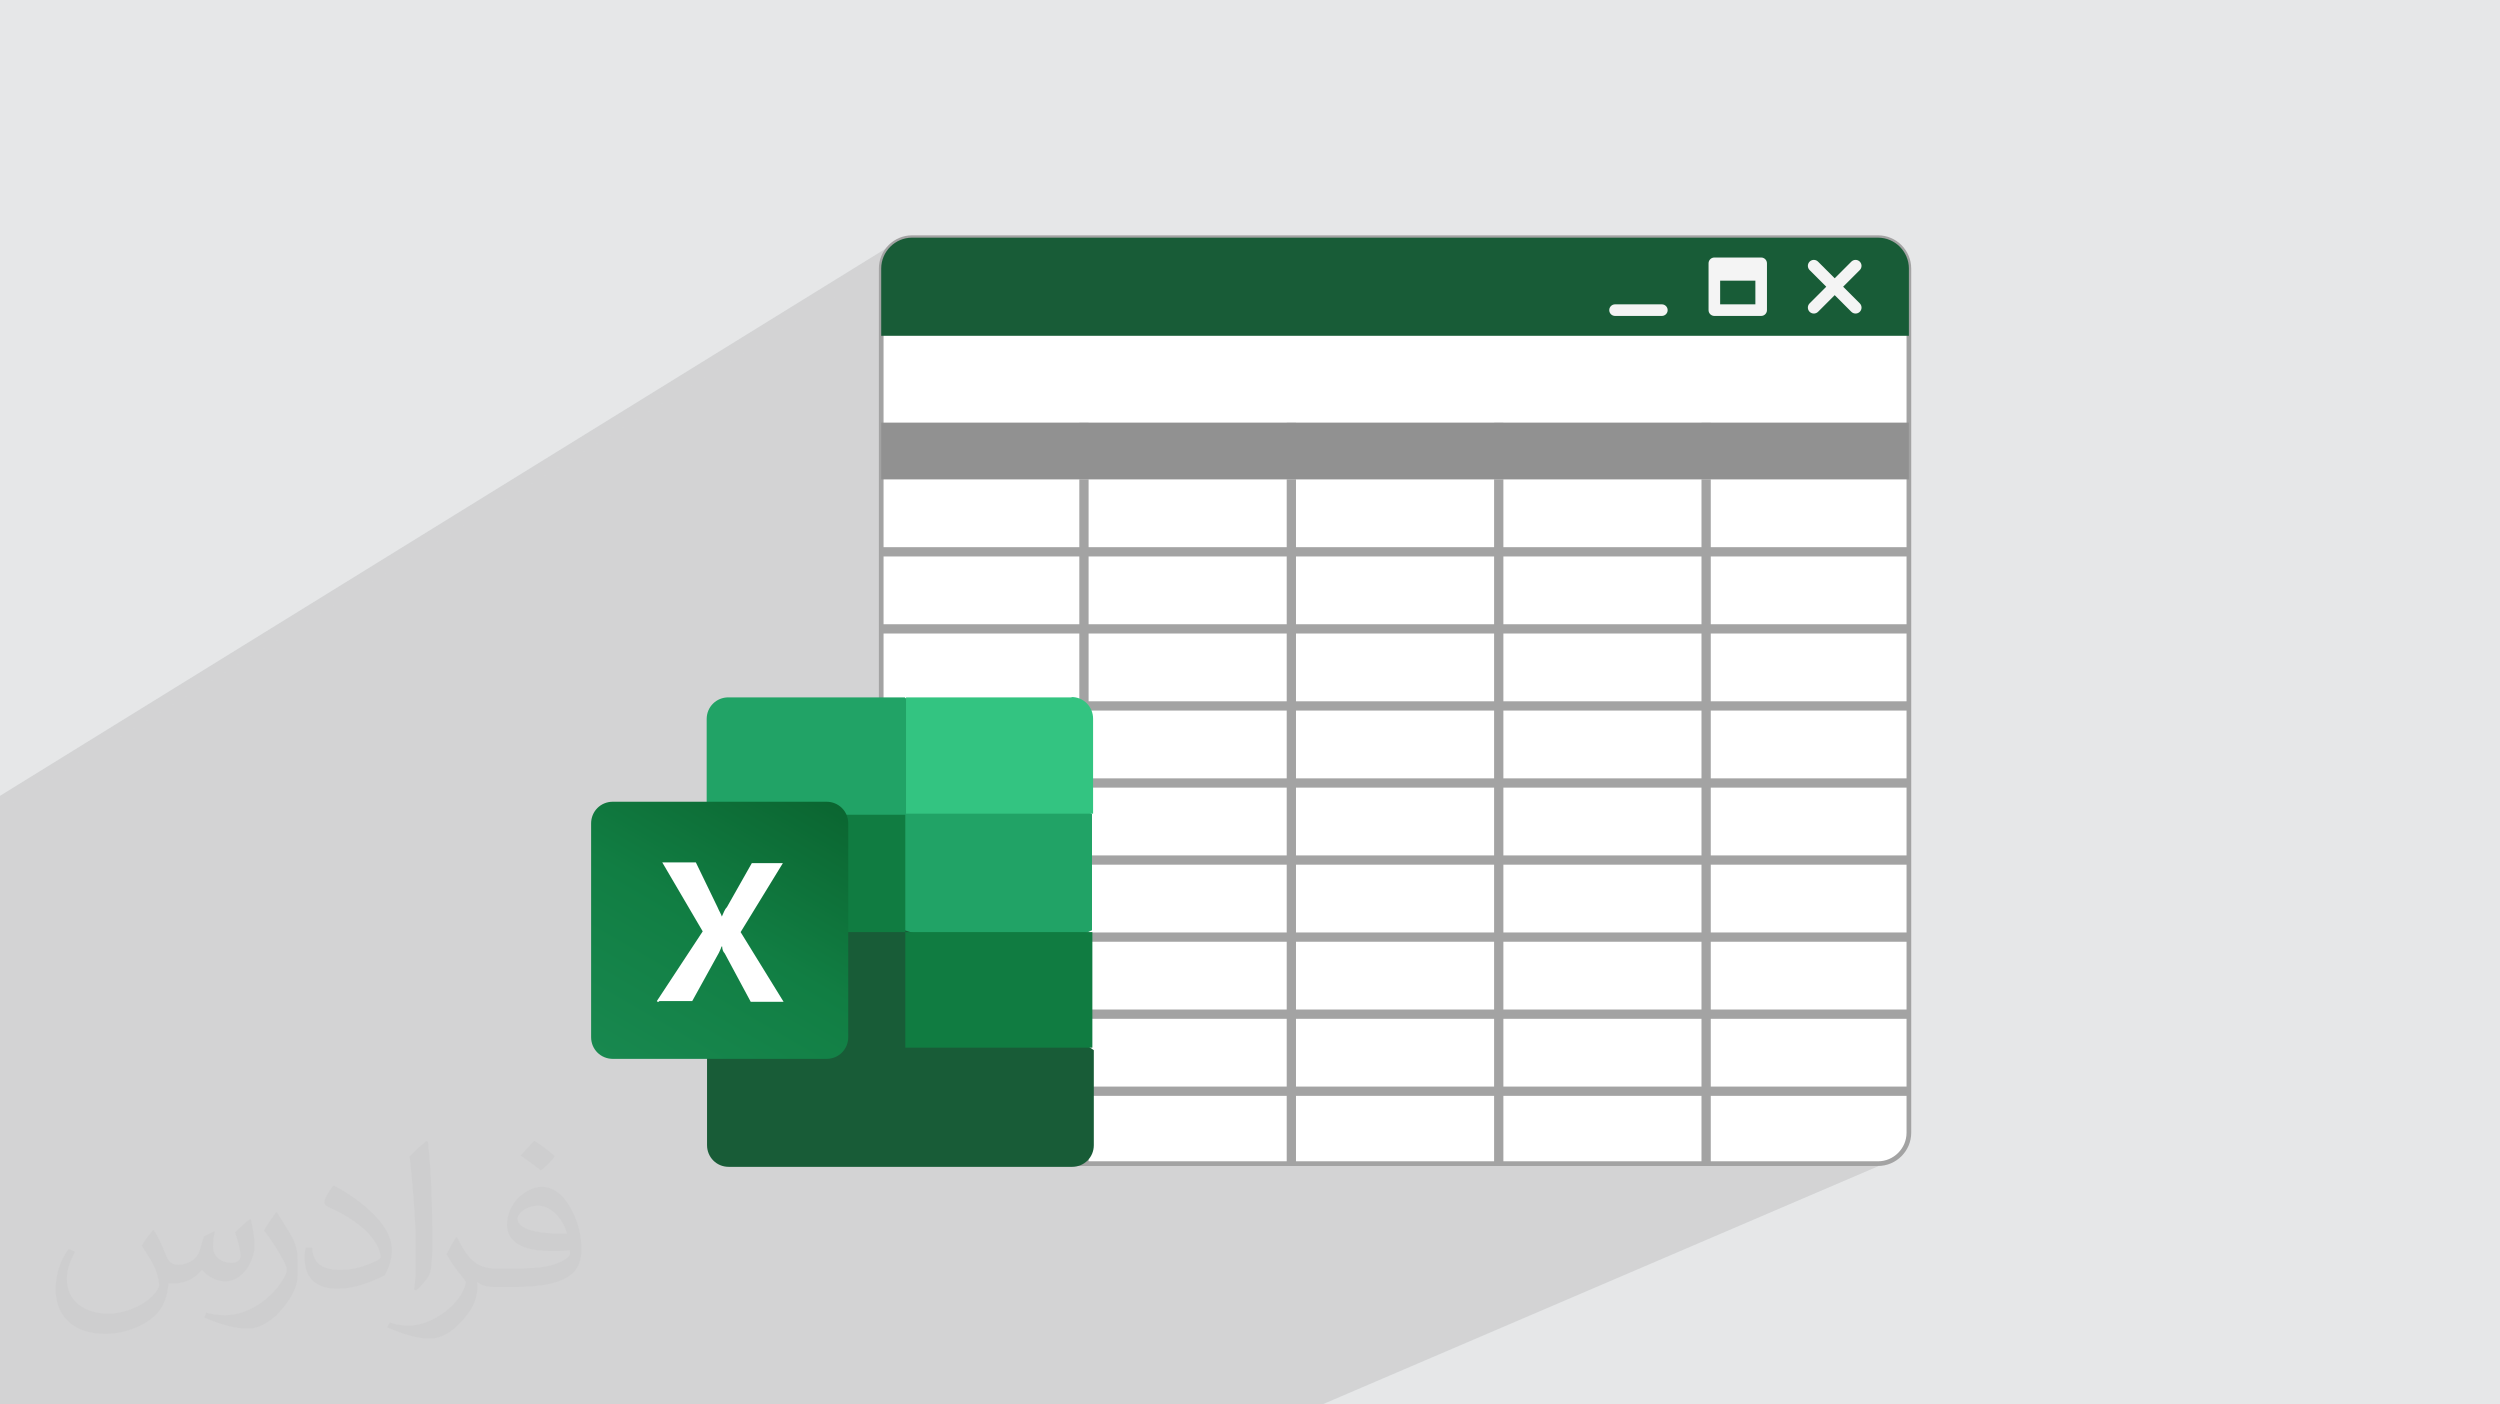
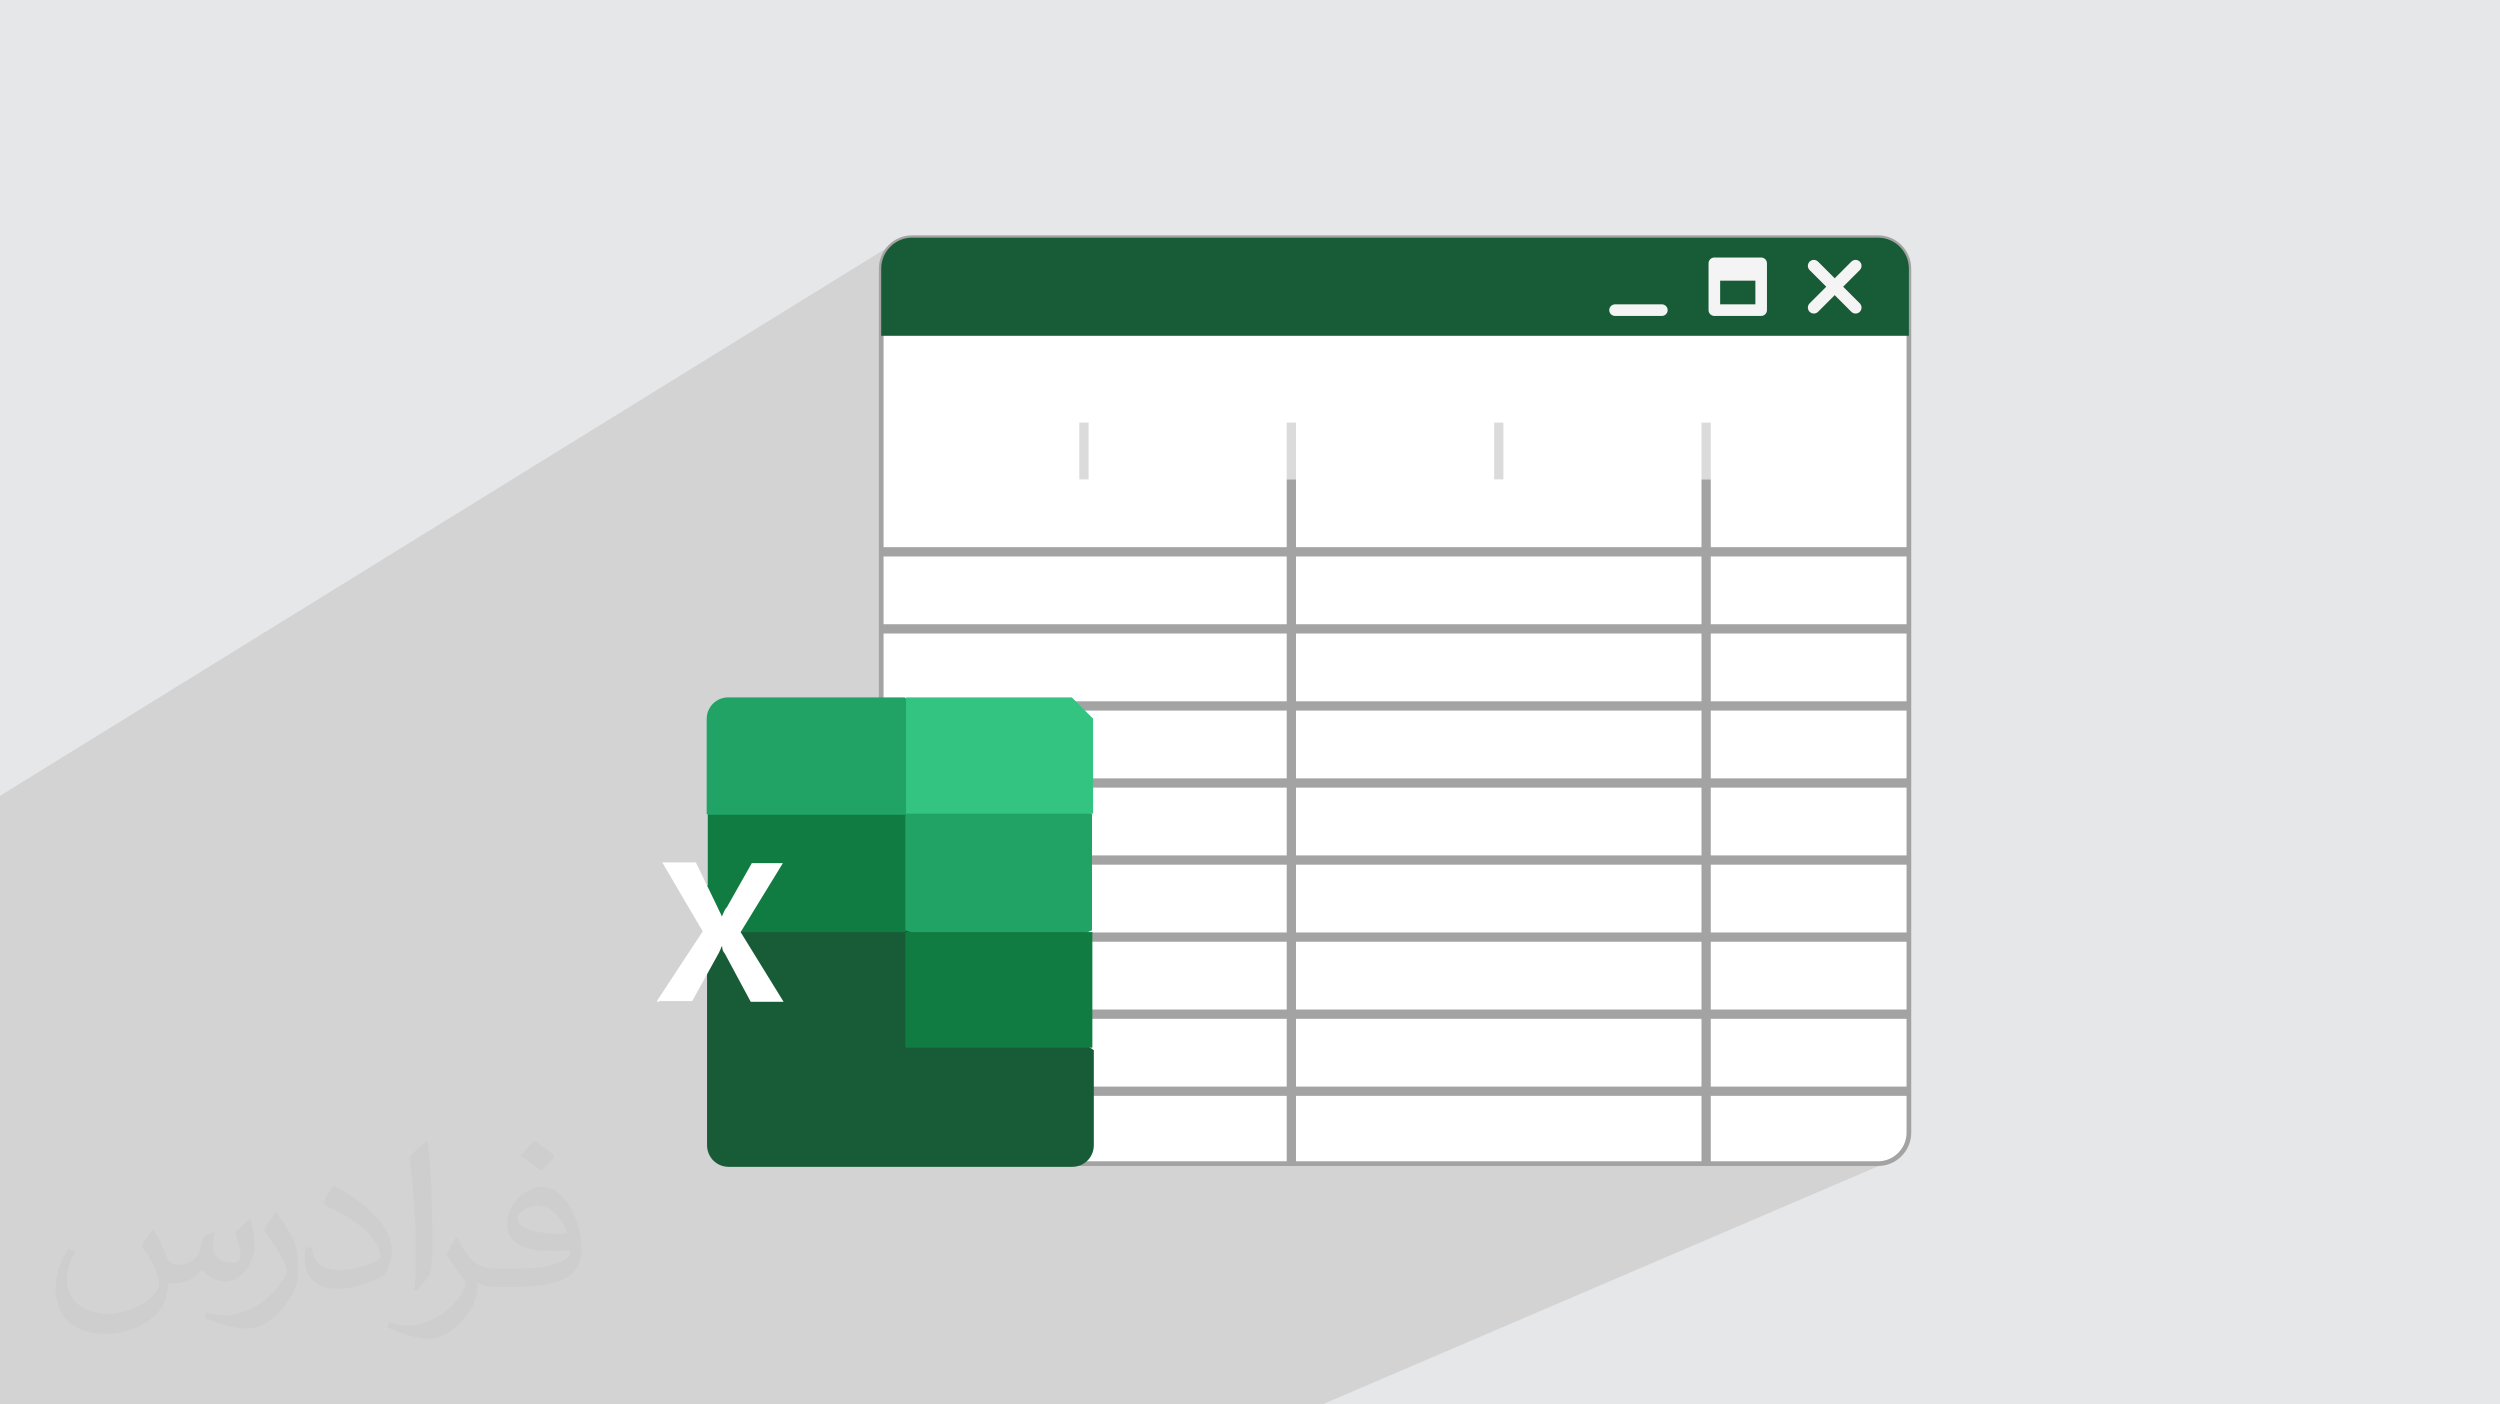
<svg xmlns="http://www.w3.org/2000/svg" xml:space="preserve" width="94.192mm" height="52.917mm" version="1.1" style="shape-rendering:geometricPrecision; text-rendering:geometricPrecision; image-rendering:optimizeQuality; fill-rule:evenodd; clip-rule:evenodd" viewBox="0 0 9404.92 5283.66">
  <defs>
    <style type="text/css">
   
    .str0 {stroke:#A3A3A3;stroke-width:17.6;stroke-miterlimit:22.926}
    .fil10 {fill:#107C41}
    .fil8 {fill:#185C37}
    .fil9 {fill:#21A366}
    .fil13 {fill:#33C481}
    .fil0 {fill:#E6E7E8}
    .fil12 {fill:white}
    .fil6 {fill:#185C37;fill-rule:nonzero}
    .fil14 {fill:#919191;fill-rule:nonzero}
    .fil5 {fill:#A3A3A3;fill-rule:nonzero}
    .fil4 {fill:#DBDBDB;fill-rule:nonzero}
    .fil7 {fill:#F4F4F4;fill-rule:nonzero}
    .fil3 {fill:white;fill-rule:nonzero}
    .fil2 {fill:#373435;fill-opacity:0.031}
    .fil1 {fill:#2B2A29;fill-opacity:0.102}
    .fil11 {fill:url(#id0)}
   
  </style>
    <linearGradient id="id0" gradientUnits="userSpaceOnUse" x1="2386.3" y1="4043.16" x2="3015.89" y2="2955.44">
      <stop offset="0" style="stop-opacity:1; stop-color:#18884F" />
      <stop offset="0.502" style="stop-opacity:1; stop-color:#117E43" />
      <stop offset="1" style="stop-opacity:1; stop-color:#0B6631" />
    </linearGradient>
  </defs>
  <g id="Layer_x0020_1">
    <polygon class="fil0" points="-0,0 9404.92,0 9404.92,5283.66 -0,5283.66 " />
    <path class="fil1" d="M6471.12 1055.97l-43.6 23.92 0 -89.31 0.44 -4.39 1.28 -4.09 2.01 -3.7 2.67 -3.23 3.23 -2.67 -377.67 208.54 -1.79 -2.16 -2.02 -3.7 -1.27 -4.08 -0.45 -4.38 0.45 -4.38 1.27 -4.08 2.02 -3.7 2.68 -3.23 3.23 -2.68 -207.1 114.57 -2541.41 0 0 -252.91 -3315.07 2040.13 0 221.46 0 286.04 0 187.05 0 189.87 0 17.14 0 16.28 0 30.57 0 117.97 0 16.91 0 32.78 0 42.61 0 12.99 0 30.57 0 46.85 0 8.53 0 16.22 0 18.75 0 132.94 0 9.03 0 9.31 0 6.69 0 5.16 0 0.39 0 0.92 0 0.79 0 21.65 0 4.47 0 76.66 0 50.14 0 12.17 0 3.18 0 53.29 0 30.55 0 11.69 0 6.26 0 22.18 0 1.25 0 0.54 0 31.06 0 1.14 0 14 0 15.78 0 39.49 0 3.51 0 19.25 0 4.18 0 52.95 0 6.13 0 14.31 0 10.1 0 6.07 0 52.41 0 0.01 0 4.53 0 0.12 0 1.03 0 57.64 0 22.44 0 32.31 0 20.31 0 26.42 0 30.56 0 2.99 0 6.55 0 6.08 29.53 0 377 0 61.04 0 11.66 0 65.05 0 4.75 0 17.64 0 22.6 0 135.36 0 16.39 0 182.02 0 28.15 0 35.58 0 256.57 0 48.74 0 82.58 0 196.05 0 205.78 0 378.04 0 17.25 0 16.72 0 91.78 0 524.4 0 109.82 0 436.55 0 289.44 0 280.28 0 445.71 0 148.77 0 436.58 0 22.08 0 2136.14 -915.28 -10.66 3.92 -11.12 2.88 -11.51 1.78 -11.84 0.6 -469.18 0 585.43 -254.97 -651.36 0 651.36 -289.87 -637.83 0 637.83 -289.91 -624.74 0 624.74 -289.89 -612.17 0 612.17 -289.87 -600.13 0 600.13 -289.87 -588.63 0 588.63 -289.9 -577.44 0 577.44 -289.87 -566.79 0 566.79 -289.91 -745.3 0 0 -145.85 745.32 -394.42 -351.23 0 161.07 -86.23 -1.99 0.93 -2.06 0.72 -2.11 0.51 -2.14 0.31 -2.15 0.1 -2.15 -0.1 -2.14 -0.31 -2.11 -0.51 -2.06 -0.72 -1.99 -0.92 -1.92 -1.13 -1.82 -1.34 -1.71 -1.54 -62.63 -62.64 -99.73 53.77 -0.81 -2.73 -0.41 -4.28 0.41 -4.28 1.24 -4.15 2.05 -3.9 2.88 -3.52 62.63 -62.63 -9.45 -9.45 41.19 -22.29 62.63 -62.64 3.52 -2.87 -126.52 68.61 -34 -34 -2.88 -3.52 -2.05 -3.9 -1.24 -4.15 -0.41 -4.28 0.41 -4.28 1.24 -4.16 2.05 -3.9 2.88 -3.52 3.52 -2.87 -207.55 113.12 0 -38.53 -132.55 0zm-6471.12 1994.46l0 -56.53 0 -0.01 3366.44 -2079.91 0 0.01 -8.96 6.7 0 0.01 -8.27 7.5 0 0.01 -7.52 8.26 0 0.01 -6.71 8.95 0 0.01 -5.83 9.58 0 0.01 -4.91 10.14 0 0.01 -3.92 10.65 0 0.01 -2.88 11.1 0 0.01 -1.78 11.5 0 0.01 -0.6 11.83 0 0.01 -3315.07 2040.13z" />
    <path class="fil2" d="M578.49 4627.69c17.95,27.21 29.6,53.36 40.96,82.43 8.45,16.91 12.93,48.09 52.57,48.09 11.61,0 28.28,-3.42 43.06,-11.61 16.63,-8.73 29.32,-21.94 35.94,-42l15.85 -53.36 38.57 -19.02 2.64 2.64c-5.27,20.09 -6.59,39.36 -6.59,54.43 0,44.63 38.57,61.56 69.22,61.56 17.95,0 34.09,-8.73 34.09,-25.11 0,-21.13 -8.98,-57.06 -20.62,-89.29 17.95,-17.95 35.94,-35.94 56.53,-50.47l3.17 1.6c8.98,38.04 14,75.56 14,100.66 0,24.57 -10.83,51.79 -19.81,69.49 -18.49,34.87 -51.25,62.62 -90.87,62.62 -30.1,0 -63.65,-15.07 -86.66,-43.06l-1.32 0c-21.66,26.96 -55.22,51.25 -108.86,51.25l-16.63 0c-2.64,35.41 -10.29,60.49 -21.94,82.95 -31.95,62.34 -126.81,106.47 -216.1,106.47 -124.17,0 -186.51,-71.59 -186.51,-166.96 0,-58.91 19.27,-113.6 48.88,-152.42l24.29 10.04c-18.49,35.41 -30.91,68.68 -30.91,101.45 0,89.29 72.66,131.83 156.4,131.83 77.68,0 173.83,-49.41 191.28,-106.72 -6.59,-62.62 -30.1,-91.93 -66.04,-148.99 10.83,-19.02 24.83,-38.04 42.28,-58.38l3.17 0 0 0 0 0 -0.02 -0.09zm1432.13 -336.04c26.15,16.39 51.79,35.66 76.87,57.85 -14,19.81 -31.45,37.79 -53.11,53.64 -25.11,-20.34 -50.19,-37.79 -75.84,-56.27 17.42,-19.55 34.62,-38.29 52.04,-55.22l0 0 0 0 0 0 0 0 0 0 0.03 0zm13.47 244.11c-42.28,0 -76.87,27.75 -76.87,48.34 0,44.13 84.53,57.85 185.72,57.31 -12.68,-51.79 -57.06,-105.68 -108.86,-105.68l0.01 0.03zm-94.86 236.19c54.96,0 103.04,-1.6 139.74,-10.83 40.96,-10.29 75.56,-30.91 75.56,-45.17 0,-3.7 0,-8.19 -1.32,-11.89 -22.98,2.11 -49.41,2.11 -72.38,2.11 -74.49,0 -131.55,-16.91 -154.02,-58.66 -5.55,-11.61 -9.51,-24.57 -9.51,-39.36 0,-40.43 17.42,-79.79 48.09,-107 25.61,-22.45 53.89,-36.44 82.67,-36.44 52.04,0 93.51,41.75 122.57,107.54 15.85,35.94 26.68,77.4 26.68,129.72 0,34.87 -9.51,64.19 -31.17,85.85 -40.43,39.11 -114.92,53.89 -229.04,53.89l-51.79 0 0 0 -13.47 0c-28.28,0 -48.62,-5.02 -64.72,-17.42l-2.64 0c0.79,6.59 1.32,12.93 1.32,19.02 0,25.61 -8.45,58.38 -25.61,84.53 -50.72,75.3 -105.68,108.04 -153.24,108.04 -48.09,0 -107,-18.49 -160.11,-42.54l9.51 -18.49c17.17,7.13 40.96,11.89 73.7,11.89 85.85,0 198.66,-82.43 212.66,-163 -3.17,-6.59 -8.98,-15.32 -17.17,-24.57 -25.11,-29.85 -40.96,-54.68 -55.75,-80.83 12.68,-25.11 24.29,-45.17 35.13,-63.4l4.49 -0.53c36.72,74.77 69.99,117.55 144.23,117.55l11.61 0 0 0 53.89 0 0 0 0 0 0 0 0 0 0 0 0.09 0.01zm-371.98 79c6.34,-34.34 6.87,-72.91 6.87,-108.86l0 -53.36c0,-99.6 -12.68,-244.36 -22.98,-338.68 17.95,-19.27 43.06,-42 62.87,-57.31l5.81 1.6c13.47,118.62 16.63,256 16.63,383.06 0,33.3 -1.32,65.79 -4.49,89.55 -1.85,30.1 -19.27,52.83 -56.53,87.7l-8.19 -3.7zm-382.8 -157.19c1.85,46.77 24.83,83.49 105.15,83.49 49.93,0 92.19,-12.93 138.96,-35.13 8.45,-3.7 12.93,-8.73 12.93,-12.93 0,-29.32 -22.45,-68.15 -60.23,-103.55 -36.72,-33.3 -85.34,-62.62 -130.76,-82.18 -15.6,-6.59 -20.62,-13.47 -20.62,-20.09 0,-13.47 17.95,-41.75 32.77,-62.09l5.02 -0.53c52.04,27.21 110.17,67.64 153.24,112.53 39.11,41.47 63.4,83.49 63.4,129.19 0,33.81 -10.29,65.51 -26.96,95.11 -57.06,28.79 -117.83,50.72 -178.06,50.72 -73.17,0 -123.1,-34.34 -123.1,-114.92 0,-8.73 0,-22.19 3.17,-39.64l25.11 0 0 0 0 0 0 0 0 0 0 0 -0.02 0zm-132.37 -132.9l45.45 73.45c16.63,27.21 32.23,56.81 32.23,103.55l0 59.7c0,48.34 -30.91,100.13 -80.83,151.38 -39.11,34.62 -73.7,49.41 -105.68,49.41 -47.55,0 -101.98,-14.79 -164.85,-41.75l7.13 -18.49c19.81,5.27 42.79,9.77 71.06,9.77 90.36,-0.53 182.8,-66.57 225.08,-147.15 5.02,-9.26 6.87,-17.95 6.87,-24.04 0,-9.26 -5.02,-19.55 -8.98,-28.79 -22.98,-43.31 -48.62,-82.95 -76.87,-119.68 14.79,-23.25 29.6,-45.7 45.7,-67.9l3.7 0.53 0 0 0 0 0 0 0 0 0 0 -0.02 0.01z" />
    <g id="_2365901745904">
      <path class="fil3 str0" d="M7181.15 4261.3c0,63.93 -52.31,116.25 -116.25,116.25l-3633.58 0c-63.93,0 -116.24,-52.3 -116.24,-116.25l0 -3251.01c0,-63.93 52.31,-116.23 116.24,-116.23l3633.58 0c63.94,0 116.25,52.3 116.25,116.23l0 3251.01z" />
      <polygon class="fil4" points="4060.36,1803.48 4095.25,1803.48 4095.25,1589.87 4060.36,1589.87 " />
      <polygon class="fil4" points="4840.55,1803.48 4875.46,1803.48 4875.46,1589.87 4840.55,1589.87 " />
      <polygon class="fil4" points="5620.76,1803.48 5655.66,1803.48 5655.66,1589.87 5620.76,1589.87 " />
      <polygon class="fil4" points="6400.94,1803.48 6435.85,1803.48 6435.85,1589.87 6400.94,1589.87 " />
-       <polygon class="fil5" points="4060.36,4377.54 4095.25,4377.54 4095.25,1803.48 4060.36,1803.48 " />
      <polygon class="fil5" points="4840.55,4377.54 4875.46,4377.54 4875.46,1803.48 4840.55,1803.48 " />
-       <polygon class="fil5" points="5620.76,4377.54 5655.66,4377.54 5655.66,1803.48 5620.76,1803.48 " />
      <polygon class="fil5" points="6400.94,4377.54 6435.85,4377.54 6435.85,1803.48 6400.94,1803.48 " />
      <polygon class="fil5" points="7181.15,2058.47 7181.15,2093.39 3315.05,2093.39 3315.05,2058.47 " />
      <polygon class="fil5" points="7181.15,2348.35 7181.15,2383.26 3315.05,2383.26 3315.05,2348.35 " />
      <polygon class="fil5" points="7181.15,2638.26 7181.15,2673.16 3315.05,2673.16 3315.05,2638.26 " />
      <polygon class="fil5" points="7181.15,2928.15 7181.15,2963.03 3315.05,2963.03 3315.05,2928.15 " />
      <polygon class="fil5" points="7181.15,3218.02 7181.15,3252.91 3315.05,3252.91 3315.05,3218.02 " />
      <polygon class="fil5" points="7181.15,3507.89 7181.15,3542.8 3315.05,3542.8 3315.05,3507.89 " />
      <polygon class="fil5" points="7181.15,3797.8 7181.15,3832.71 3315.05,3832.71 3315.05,3797.8 " />
      <polygon class="fil5" points="7181.15,4087.67 7181.15,4122.58 3315.05,4122.58 3315.05,4087.67 " />
      <path class="fil6" d="M7064.89 894.07l-3633.58 0c-63.93,0 -116.24,52.3 -116.24,116.23l0 252.91 3866.1 0 0 -252.91c0,-63.93 -52.3,-116.23 -116.23,-116.23l-0.04 0z" />
      <path class="fil7" d="M6933.79 1078.62l62.63 -62.63c8.77,-8.77 8.77,-22.97 0,-31.74 -8.77,-8.74 -22.97,-8.74 -31.73,0l-62.63 62.64 -62.63 -62.64c-8.78,-8.74 -22.98,-8.74 -31.74,0 -8.76,8.78 -8.76,22.98 0,31.74l62.63 62.63 -62.63 62.63c-8.76,8.77 -8.76,22.97 0,31.74 4.39,4.38 10.13,6.56 15.88,6.56 5.74,0 11.49,-2.19 15.88,-6.56l62.63 -62.64 62.63 62.64c4.39,4.38 10.13,6.56 15.88,6.56 5.74,0 11.48,-2.19 15.87,-6.56 8.77,-8.78 8.77,-22.98 0,-31.74l-62.63 -62.63 -0.02 0z" />
      <path class="fil7" d="M6625.45 968.77l-176.12 0c-12.04,0 -21.81,9.78 -21.81,21.81l0 176.13c0,12.03 9.77,21.81 21.81,21.81l176.12 0c12.04,0 21.81,-9.78 21.81,-21.81l0 -176.13c0,-12.03 -9.77,-21.81 -21.81,-21.81zm-154.33 176.13l0 0 0 -88.94 132.55 0 0 88.94 -132.55 0z" />
      <path class="fil7" d="M6273.67 1166.71c0,11.96 -9.82,21.81 -21.8,21.81l-176.13 0c-11.98,0 -21.8,-9.82 -21.8,-21.81 0,-11.99 9.82,-21.81 21.8,-21.81l176.13 0c11.98,0 21.8,9.82 21.8,21.81z" />
      <path class="fil8" d="M3405.71 3461.7l-745.85 -130.42 0 976.8c0,44.82 35.32,81.53 81.53,81.53l0 0 1291.99 0c44.82,0 81.53,-35.32 81.53,-81.53l0 0 0 -357.3 -703.74 -483.63 -2.72 -2.72 0 0 2.72 -2.71 -2.72 0 0 0 0 0 -2.71 0 -0.03 -0.03z" />
      <path class="fil9" d="M3405.71 2623.47l-665.71 0c-44.82,0 -81.52,35.32 -81.52,81.53 0,0 0,0 0,0l0 357.29 745.84 437.47 395.36 130.42 308.38 -130.42 0 -437.47 -703.71 -437.46 0 0 0 0 -2.71 0 2.71 0 0 0 1.36 -1.36z" />
      <polygon class="fil10" points="2662.58,3065.01 3405.71,3065.01 3405.71,3506.54 2662.58,3506.54 " />
-       <path class="fil11" d="M2305.28 3016.09l804.25 0c44.81,0 81.52,35.32 81.52,81.52l0 804.25c0,44.82 -35.32,81.53 -81.52,81.53l-804.25 0c-44.82,0 -81.53,-35.33 -81.53,-81.53l0 -804.25c0,-44.82 35.32,-81.52 81.53,-81.52z" />
      <path class="fil12" d="M2471.04 3766.01l172.54 -262.2 -152.16 -259.49 126.34 0 81.53 168.46c6.77,16.31 13.59,25.8 16.3,35.33l0 0c6.78,-13.59 9.52,-25.8 19.02,-35.33l93.73 -165.74 116.82 0 -158.95 259.51 161.66 262.19 -123.63 0 -97.83 -182.03c-6.78,-6.82 -9.52,-16.31 -9.52,-25.84l-2.71 0c-2.71,9.53 -6.79,16.31 -9.53,23.12l-100.54 182.04 -123.63 0 -2.72 2.71 -6.78 0 2.71 -2.71 -2.71 0 0 0 0.06 -0.02z" />
-       <path class="fil13" d="M4032.02 2623.47l-623.58 0 0 437.47 703.71 0 0 -357.3c0,-44.85 -35.32,-81.52 -81.52,-81.52l0 0 2.71 0 0 0 -2.71 0 1.35 1.35 0.03 0z" />
+       <path class="fil13" d="M4032.02 2623.47l-623.58 0 0 437.47 703.71 0 0 -357.3l0 0 2.71 0 0 0 -2.71 0 1.35 1.35 0.03 0z" />
      <polygon class="fil10" points="3405.71,3506.54 4109.45,3506.54 4109.45,3941.26 3405.71,3941.26 " />
-       <polygon class="fil14" points="7181.15,1803.48 3315.05,1803.48 3315.05,1589.87 7181.15,1589.87 " />
    </g>
  </g>
</svg>